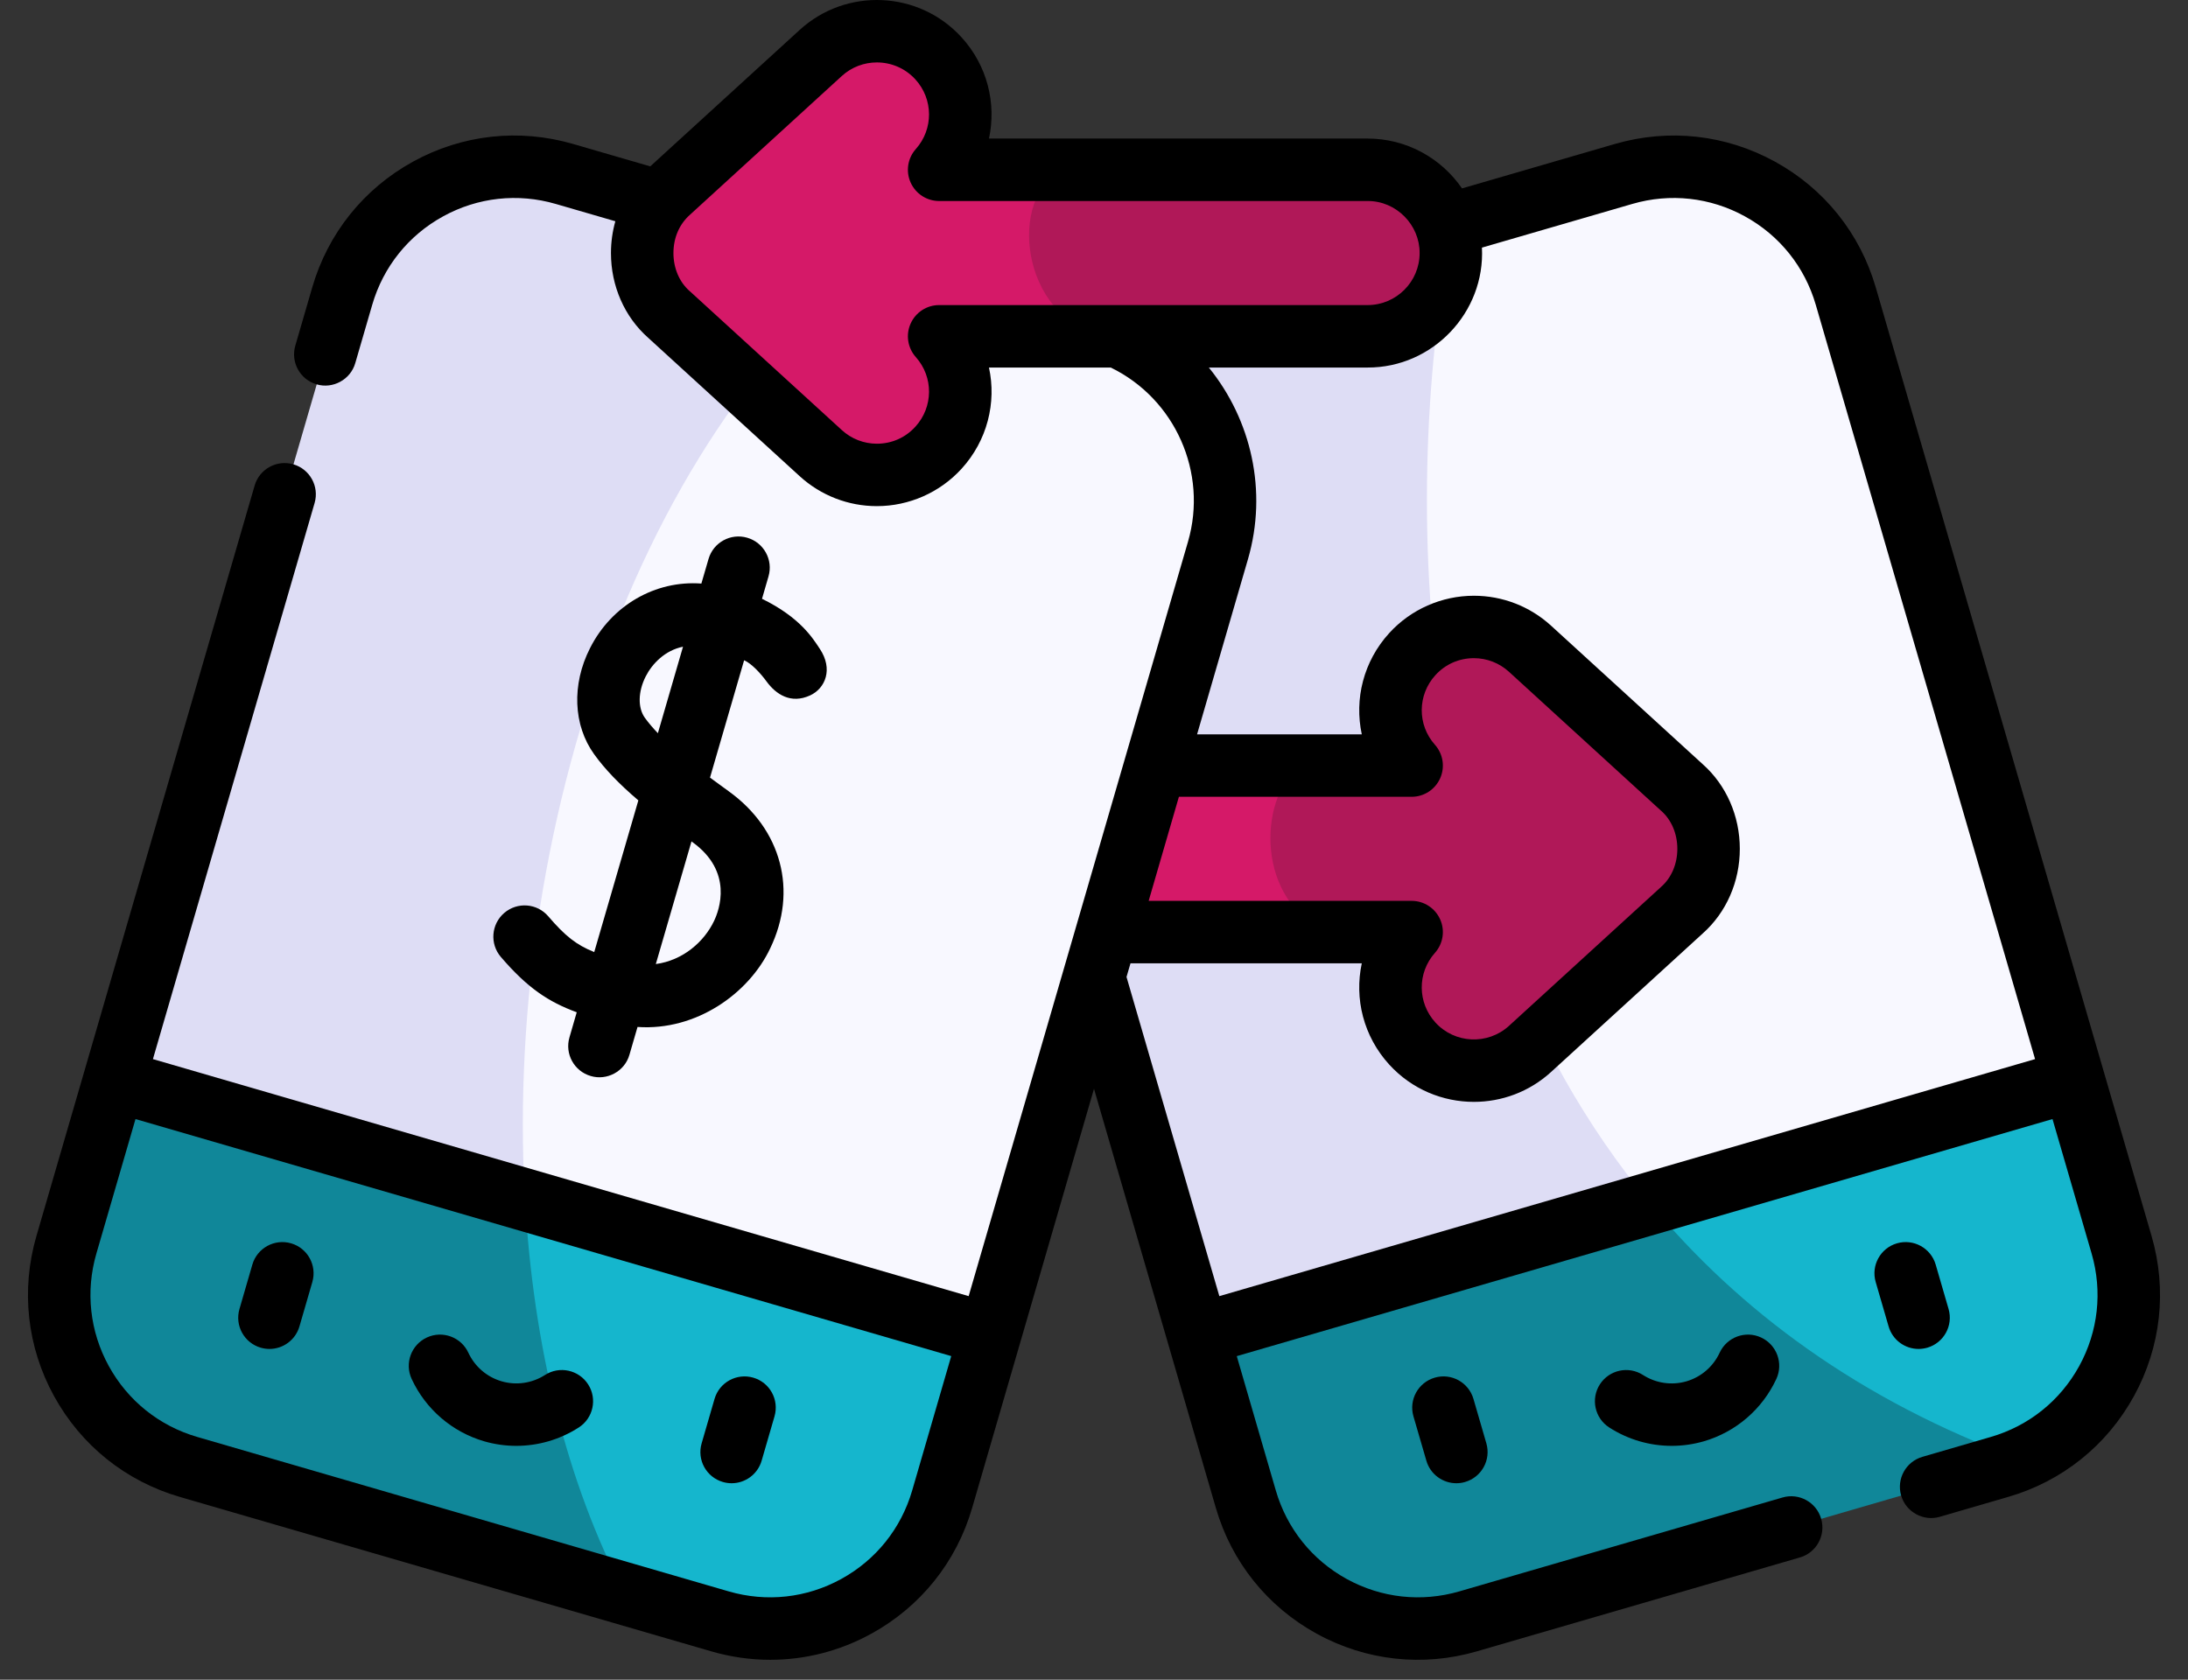
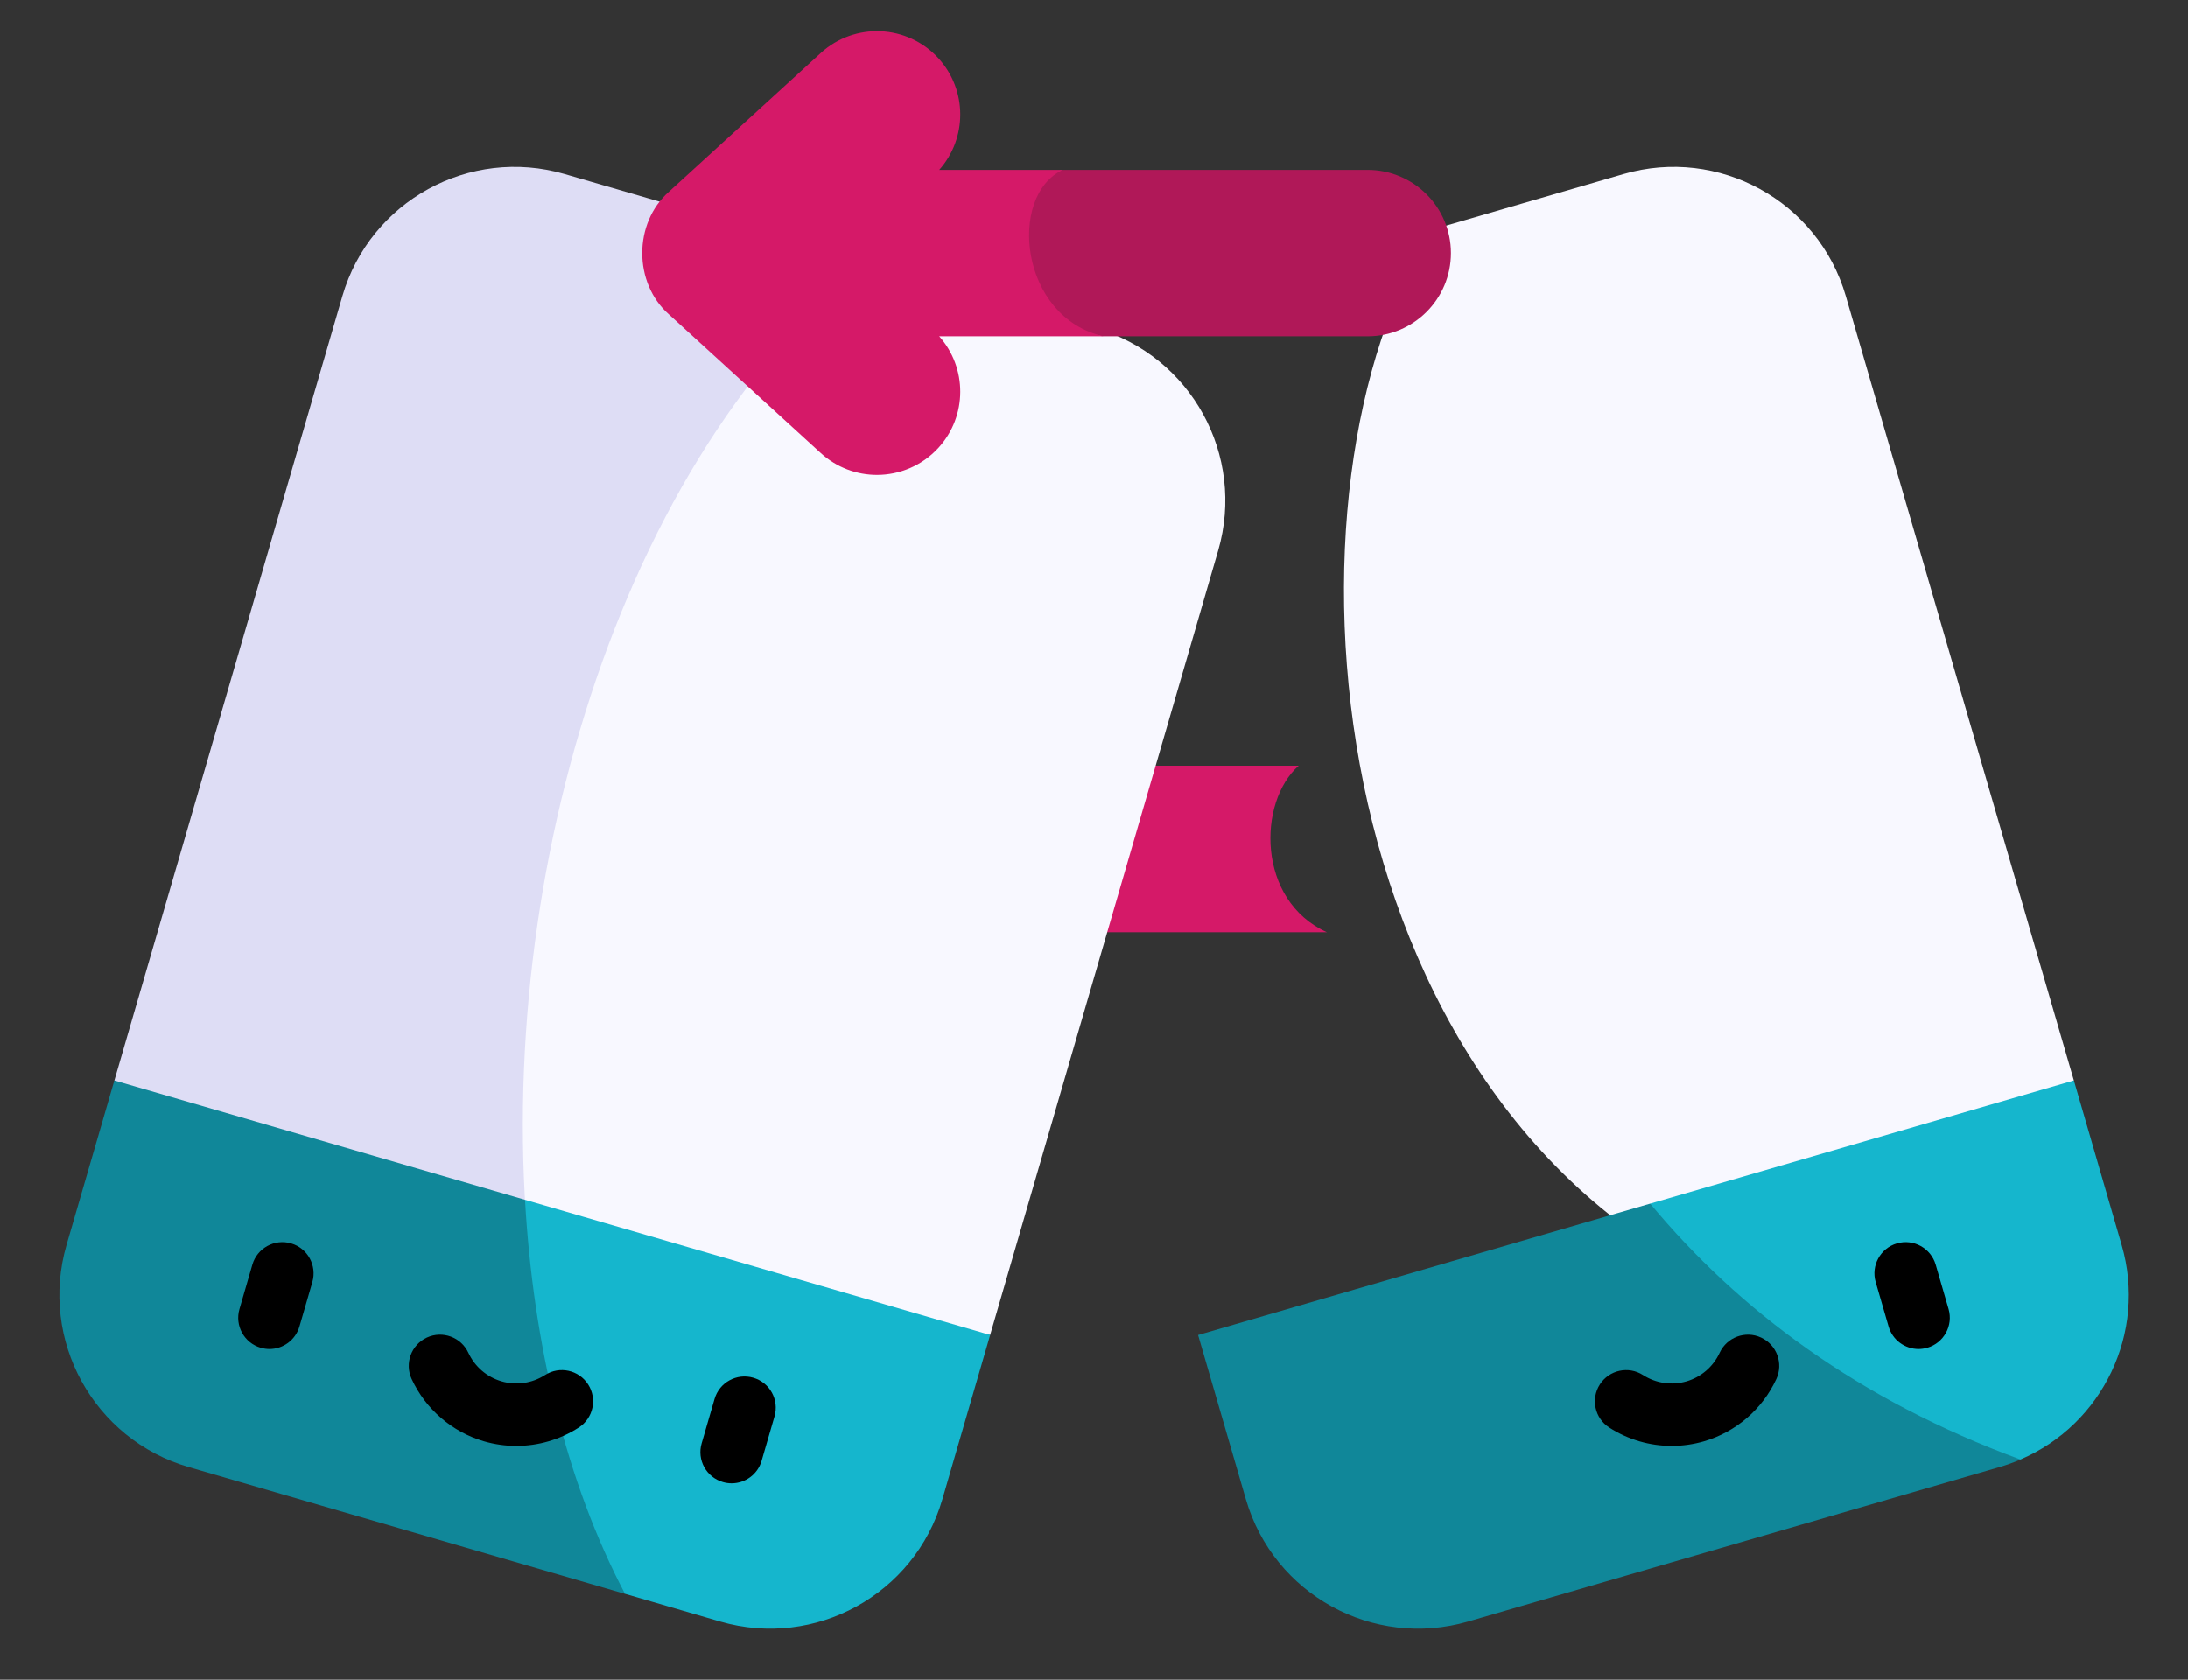
<svg xmlns="http://www.w3.org/2000/svg" width="56" height="43" viewBox="0 0 56 43" fill="none">
  <rect x="0" y="0" width="56" height="43" fill="#333333" stroke="none" />
  <g id="Group">
    <g id="Group_2">
      <g id="Group_3">
        <g id="Group_4">
          <g id="Group_5">
            <g id="Group_6">
              <g id="Group_7">
                <g id="Group_8">
                  <g id="Group_9">
                    <g id="Group_10">
                      <g id="Group_11">
                        <path id="Vector" d="M53.079 27.658L44.349 33.007C33.595 28.233 32.459 12.309 36.674 5.873L41.554 4.454C43.989 3.747 46.535 5.146 47.242 7.58L53.079 27.658Z" fill="#F8F8FF" />
-                         <path id="Vector_2" d="M44.349 33.007L43.73 33.386L30.664 34.175L23.547 9.688L36.674 5.873L36.996 6.798C35.872 13.686 36.172 25.67 44.349 33.007Z" fill="#DEDDF5" />
-                         <path id="Vector_3" d="M43.045 23.305L39.161 26.854C38.292 27.648 36.944 27.587 36.15 26.717C35.406 25.903 35.412 24.669 36.131 23.863H33.961C30.91 23.427 30.812 20.198 33.239 19.6H36.131C35.412 18.794 35.406 17.559 36.15 16.745C36.57 16.285 37.146 16.051 37.724 16.051C38.238 16.051 38.752 16.235 39.161 16.61L43.045 20.158C43.96 20.962 43.96 22.5 43.045 23.305Z" fill="#B01858" />
                        <path id="Vector_4" d="M33.961 23.863H25.273C24.096 23.863 23.142 22.908 23.142 21.732C23.142 20.554 24.096 19.6 25.273 19.6H33.24C32.189 20.521 32.159 23.049 33.961 23.863Z" fill="#D51968" />
                        <path id="Vector_5" d="M51.712 37.362C47.006 37.362 42.235 34.574 42.235 30.811L53.079 27.658L54.302 31.868C54.956 34.117 53.81 36.463 51.712 37.362Z" fill="#15B6CD" />
                        <path id="Vector_6" d="M51.712 37.362C51.539 37.437 51.36 37.502 51.176 37.555L37.576 41.509C35.141 42.216 32.595 40.816 31.888 38.383L30.664 34.175L42.235 30.811C44.497 33.536 47.575 35.842 51.712 37.362Z" fill="#108799" />
                      </g>
                    </g>
                  </g>
                </g>
              </g>
            </g>
            <g id="Group_12">
              <g id="Group_13">
                <g id="Group_14">
                  <g id="Group_15">
                    <g id="Group_16">
                      <g id="Group_17">
                        <path id="Vector_7" d="M31.178 14.095L25.341 34.174L13.63 32.831C9.329 22.913 13.702 8.883 22.194 6.705L28.052 8.407C30.486 9.115 31.885 11.661 31.178 14.095Z" fill="#F8F8FF" />
                        <path id="Vector_8" d="M13.629 32.831L13.43 32.808L2.927 27.659L8.763 7.58C9.471 5.146 12.017 3.747 14.451 4.454L22.194 6.705C15.546 12.08 12.445 23.423 13.629 32.831Z" fill="#DEDDF5" />
                        <path id="Vector_9" d="M25.342 34.173L24.118 38.383C23.41 40.816 20.864 42.216 18.43 41.509L15.998 40.801C12.915 38.546 11.771 33.772 13.438 30.713L25.342 34.173Z" fill="#15B6CD" />
                        <path id="Vector_10" d="M15.997 40.802L4.829 37.555C2.396 36.849 0.996 34.301 1.703 31.868L2.927 27.658L13.437 30.713C13.649 34.426 14.489 37.939 15.997 40.802Z" fill="#108799" />
                      </g>
                    </g>
                  </g>
                </g>
              </g>
            </g>
          </g>
          <path id="Vector_11" d="M37.135 6.479C37.135 7.656 36.18 8.611 35.003 8.611H28.247C24.696 8.235 24.819 4.761 27.2 4.348H35.003C36.18 4.348 37.135 5.301 37.135 6.479Z" fill="#B01858" />
          <path id="Vector_12" d="M24.038 8.611C24.756 9.415 24.763 10.651 24.019 11.465C23.599 11.925 23.022 12.159 22.445 12.159C21.931 12.159 21.416 11.974 21.008 11.601L17.123 8.052C16.209 7.248 16.209 5.71 17.123 4.905L21.008 1.356C21.877 0.563 23.225 0.624 24.019 1.492C24.763 2.307 24.756 3.542 24.038 4.348H27.2C25.787 5.008 26.094 8.132 28.248 8.611H24.038V8.611Z" fill="#D51968" />
        </g>
      </g>
    </g>
    <g id="Group_18">
-       <path id="Vector_13" d="M55.068 31.643L48.008 7.356C47.606 5.974 46.69 4.831 45.429 4.138C44.168 3.445 42.712 3.284 41.33 3.686L37.419 4.823C36.89 4.053 36.004 3.547 35.002 3.547H25.312C25.506 2.648 25.271 1.678 24.608 0.953C23.518 -0.241 21.66 -0.324 20.467 0.766L16.643 4.259L14.67 3.686C13.288 3.284 11.832 3.444 10.571 4.138C9.31 4.831 8.394 5.974 7.992 7.356L7.558 8.849C7.435 9.273 7.679 9.716 8.103 9.839C8.515 9.963 8.971 9.722 9.093 9.295L9.527 7.802C9.81 6.83 10.454 6.026 11.341 5.539C12.228 5.051 13.252 4.938 14.224 5.221L15.749 5.664C15.676 5.925 15.637 6.198 15.637 6.478C15.637 7.321 15.984 8.111 16.588 8.646L20.467 12.19C21.009 12.685 21.71 12.957 22.443 12.957C23.265 12.957 24.054 12.609 24.608 12.003C25.271 11.277 25.507 10.307 25.312 9.409H28.429C30.074 10.209 30.921 12.098 30.405 13.87L24.792 33.181L3.914 27.113L8.052 12.877C8.175 12.453 7.932 12.01 7.508 11.886C7.084 11.763 6.64 12.007 6.517 12.431L0.932 31.643C0.531 33.025 0.691 34.481 1.384 35.742C2.078 37.004 3.22 37.919 4.602 38.321L18.203 42.274C18.701 42.419 19.209 42.491 19.714 42.491C20.61 42.491 21.496 42.266 22.302 41.822C23.563 41.129 24.479 39.986 24.881 38.604L28 27.873L31.119 38.604C31.521 39.986 32.437 41.129 33.698 41.822C34.962 42.518 36.423 42.675 37.797 42.275L46.067 39.871C46.491 39.748 46.734 39.304 46.611 38.88C46.488 38.456 46.044 38.212 45.621 38.336L37.351 40.739C36.379 41.022 35.355 40.909 34.468 40.422C33.581 39.934 32.937 39.13 32.654 38.158L31.654 34.717L52.532 28.648L53.533 32.09C53.815 33.062 53.702 34.086 53.215 34.973C52.727 35.86 51.923 36.504 50.952 36.786L49.202 37.295C48.779 37.418 48.535 37.861 48.658 38.285C48.78 38.713 49.236 38.953 49.648 38.83L51.398 38.321C52.78 37.92 53.922 37.004 54.616 35.742C55.309 34.481 55.469 33.025 55.068 31.643ZM24.036 7.81C23.721 7.81 23.436 7.995 23.307 8.283C23.178 8.57 23.23 8.906 23.44 9.142C23.895 9.652 23.89 10.419 23.427 10.925C23.172 11.205 22.823 11.359 22.443 11.359C22.11 11.359 21.791 11.235 21.546 11.01L17.662 7.461C17.658 7.458 17.654 7.455 17.65 7.451C17.387 7.22 17.236 6.865 17.236 6.478C17.237 6.088 17.384 5.741 17.662 5.495L21.545 1.946C21.8 1.713 22.122 1.598 22.443 1.598C22.805 1.598 23.165 1.744 23.427 2.031C23.89 2.537 23.895 3.304 23.44 3.815C23.23 4.05 23.178 4.386 23.307 4.673C23.436 4.961 23.721 5.146 24.036 5.146H35.002C35.742 5.142 36.338 5.762 36.334 6.478C36.334 7.213 35.736 7.81 35.002 7.81H24.036ZM36.726 19.066C36.271 18.556 36.276 17.789 36.739 17.283C36.994 17.003 37.344 16.849 37.723 16.849C38.056 16.849 38.375 16.973 38.621 17.198L42.505 20.747C42.508 20.75 42.512 20.753 42.516 20.756C42.779 20.988 42.93 21.343 42.93 21.73C42.93 22.117 42.779 22.472 42.516 22.703C42.512 22.707 42.508 22.71 42.505 22.713L38.621 26.262C38.078 26.757 37.234 26.719 36.739 26.177C36.276 25.671 36.271 24.904 36.726 24.393C36.936 24.158 36.988 23.822 36.859 23.535C36.73 23.247 36.445 23.062 36.13 23.062H29.399L30.173 20.398H36.13C36.445 20.398 36.73 20.213 36.859 19.925C36.988 19.638 36.936 19.302 36.726 19.066ZM23.346 38.158C23.063 39.13 22.419 39.934 21.532 40.421C20.645 40.909 19.621 41.022 18.649 40.739L5.049 36.786C4.077 36.504 3.273 35.859 2.785 34.972C2.298 34.085 2.185 33.061 2.467 32.09L3.468 28.648L24.346 34.716L23.346 38.158ZM31.208 33.181L28.832 25.01L28.934 24.661H34.854C34.66 25.56 34.895 26.529 35.558 27.255C36.136 27.887 36.928 28.208 37.723 28.208C38.429 28.208 39.138 27.955 39.699 27.442L43.578 23.898C44.182 23.363 44.529 22.573 44.529 21.73C44.529 20.887 44.182 20.097 43.578 19.562L39.699 16.018C39.157 15.523 38.456 15.251 37.723 15.251C36.901 15.251 36.112 15.598 35.558 16.205C34.895 16.931 34.66 17.901 34.854 18.799H30.638L31.94 14.317C32.448 12.57 32.024 10.745 30.939 9.409H35.002C36.666 9.414 38.013 8.001 37.929 6.339L41.776 5.221C42.748 4.938 43.772 5.051 44.659 5.539C45.546 6.026 46.19 6.83 46.473 7.802L52.086 27.113L31.208 33.181Z" fill="black" />
-       <path id="Vector_14" d="M36.721 35.268C36.297 35.391 36.053 35.834 36.176 36.258L36.507 37.395C36.608 37.744 36.928 37.971 37.274 37.971C37.348 37.971 37.423 37.961 37.497 37.939C37.921 37.816 38.165 37.373 38.042 36.949L37.712 35.812C37.588 35.388 37.145 35.144 36.721 35.268Z" fill="black" />
      <path id="Vector_15" d="M49.328 34.501C49.752 34.377 49.995 33.934 49.872 33.51L49.542 32.373C49.418 31.95 48.975 31.706 48.551 31.829C48.127 31.952 47.883 32.396 48.007 32.82L48.337 33.956C48.438 34.306 48.758 34.533 49.104 34.533C49.178 34.533 49.253 34.522 49.328 34.501Z" fill="black" />
      <path id="Vector_16" d="M44.013 34.629C43.848 34.986 43.538 35.252 43.163 35.362C42.787 35.471 42.382 35.412 42.052 35.2C41.68 34.961 41.186 35.069 40.947 35.44C40.709 35.811 40.816 36.306 41.188 36.544C41.67 36.854 42.225 37.014 42.785 37.014C43.061 37.014 43.338 36.975 43.609 36.897C44.428 36.658 45.104 36.077 45.464 35.301C45.649 34.901 45.475 34.426 45.074 34.24C44.674 34.054 44.199 34.229 44.013 34.629Z" fill="black" />
      <path id="Vector_17" d="M19.279 35.268C18.855 35.145 18.411 35.388 18.288 35.812L17.958 36.949C17.834 37.373 18.078 37.816 18.502 37.939C18.577 37.961 18.652 37.971 18.726 37.971C19.072 37.971 19.391 37.744 19.493 37.395L19.823 36.258C19.946 35.834 19.703 35.391 19.279 35.268Z" fill="black" />
      <path id="Vector_18" d="M7.45 31.829C7.026 31.706 6.582 31.95 6.459 32.373L6.129 33.51C6.005 33.934 6.249 34.377 6.673 34.501C6.748 34.522 6.823 34.533 6.897 34.533C7.243 34.533 7.562 34.306 7.664 33.956L7.994 32.82C8.117 32.396 7.874 31.952 7.45 31.829Z" fill="black" />
      <path id="Vector_19" d="M13.948 35.2C13.618 35.411 13.213 35.471 12.838 35.361C12.462 35.252 12.152 34.985 11.987 34.629C11.801 34.229 11.326 34.054 10.925 34.24C10.525 34.426 10.351 34.901 10.536 35.301C10.896 36.077 11.572 36.658 12.391 36.897C12.661 36.975 12.938 37.014 13.214 37.014C13.775 37.014 14.33 36.854 14.812 36.544C15.184 36.306 15.291 35.811 15.053 35.44C14.814 35.068 14.319 34.961 13.948 35.2Z" fill="black" />
-       <path id="Vector_20" d="M14.033 23.458C13.746 23.122 13.241 23.084 12.906 23.371C12.571 23.658 12.532 24.163 12.819 24.498C13.506 25.299 14.042 25.649 14.761 25.914L14.575 26.556C14.451 26.98 14.695 27.423 15.119 27.546C15.532 27.67 15.988 27.43 16.11 27.002L16.317 26.29C17.822 26.395 19.169 25.43 19.713 24.277C20.422 22.807 20.005 21.229 18.65 20.256C18.492 20.143 18.332 20.026 18.172 19.907L19.045 16.903C19.235 16.985 19.468 17.238 19.619 17.445C19.861 17.777 20.241 18.028 20.733 17.803C21.125 17.623 21.328 17.128 20.983 16.611C20.809 16.35 20.488 15.81 19.503 15.329L19.669 14.756C19.793 14.332 19.549 13.889 19.125 13.766C18.701 13.642 18.257 13.886 18.134 14.31L17.951 14.939C16.773 14.852 15.653 15.496 15.1 16.595C14.63 17.522 14.67 18.562 15.206 19.308C15.476 19.683 15.832 20.058 16.338 20.49L15.209 24.373C14.75 24.189 14.464 23.961 14.033 23.458ZM16.505 18.376C16.321 18.12 16.329 17.705 16.526 17.317C16.69 16.993 17.02 16.648 17.481 16.556L16.838 18.77C16.711 18.637 16.598 18.505 16.505 18.376ZM17.718 21.555C18.775 22.313 18.41 23.299 18.273 23.582C18.02 24.108 17.484 24.585 16.785 24.68L17.698 21.54C17.704 21.545 17.711 21.55 17.718 21.555Z" fill="black" />
    </g>
  </g>
</svg>